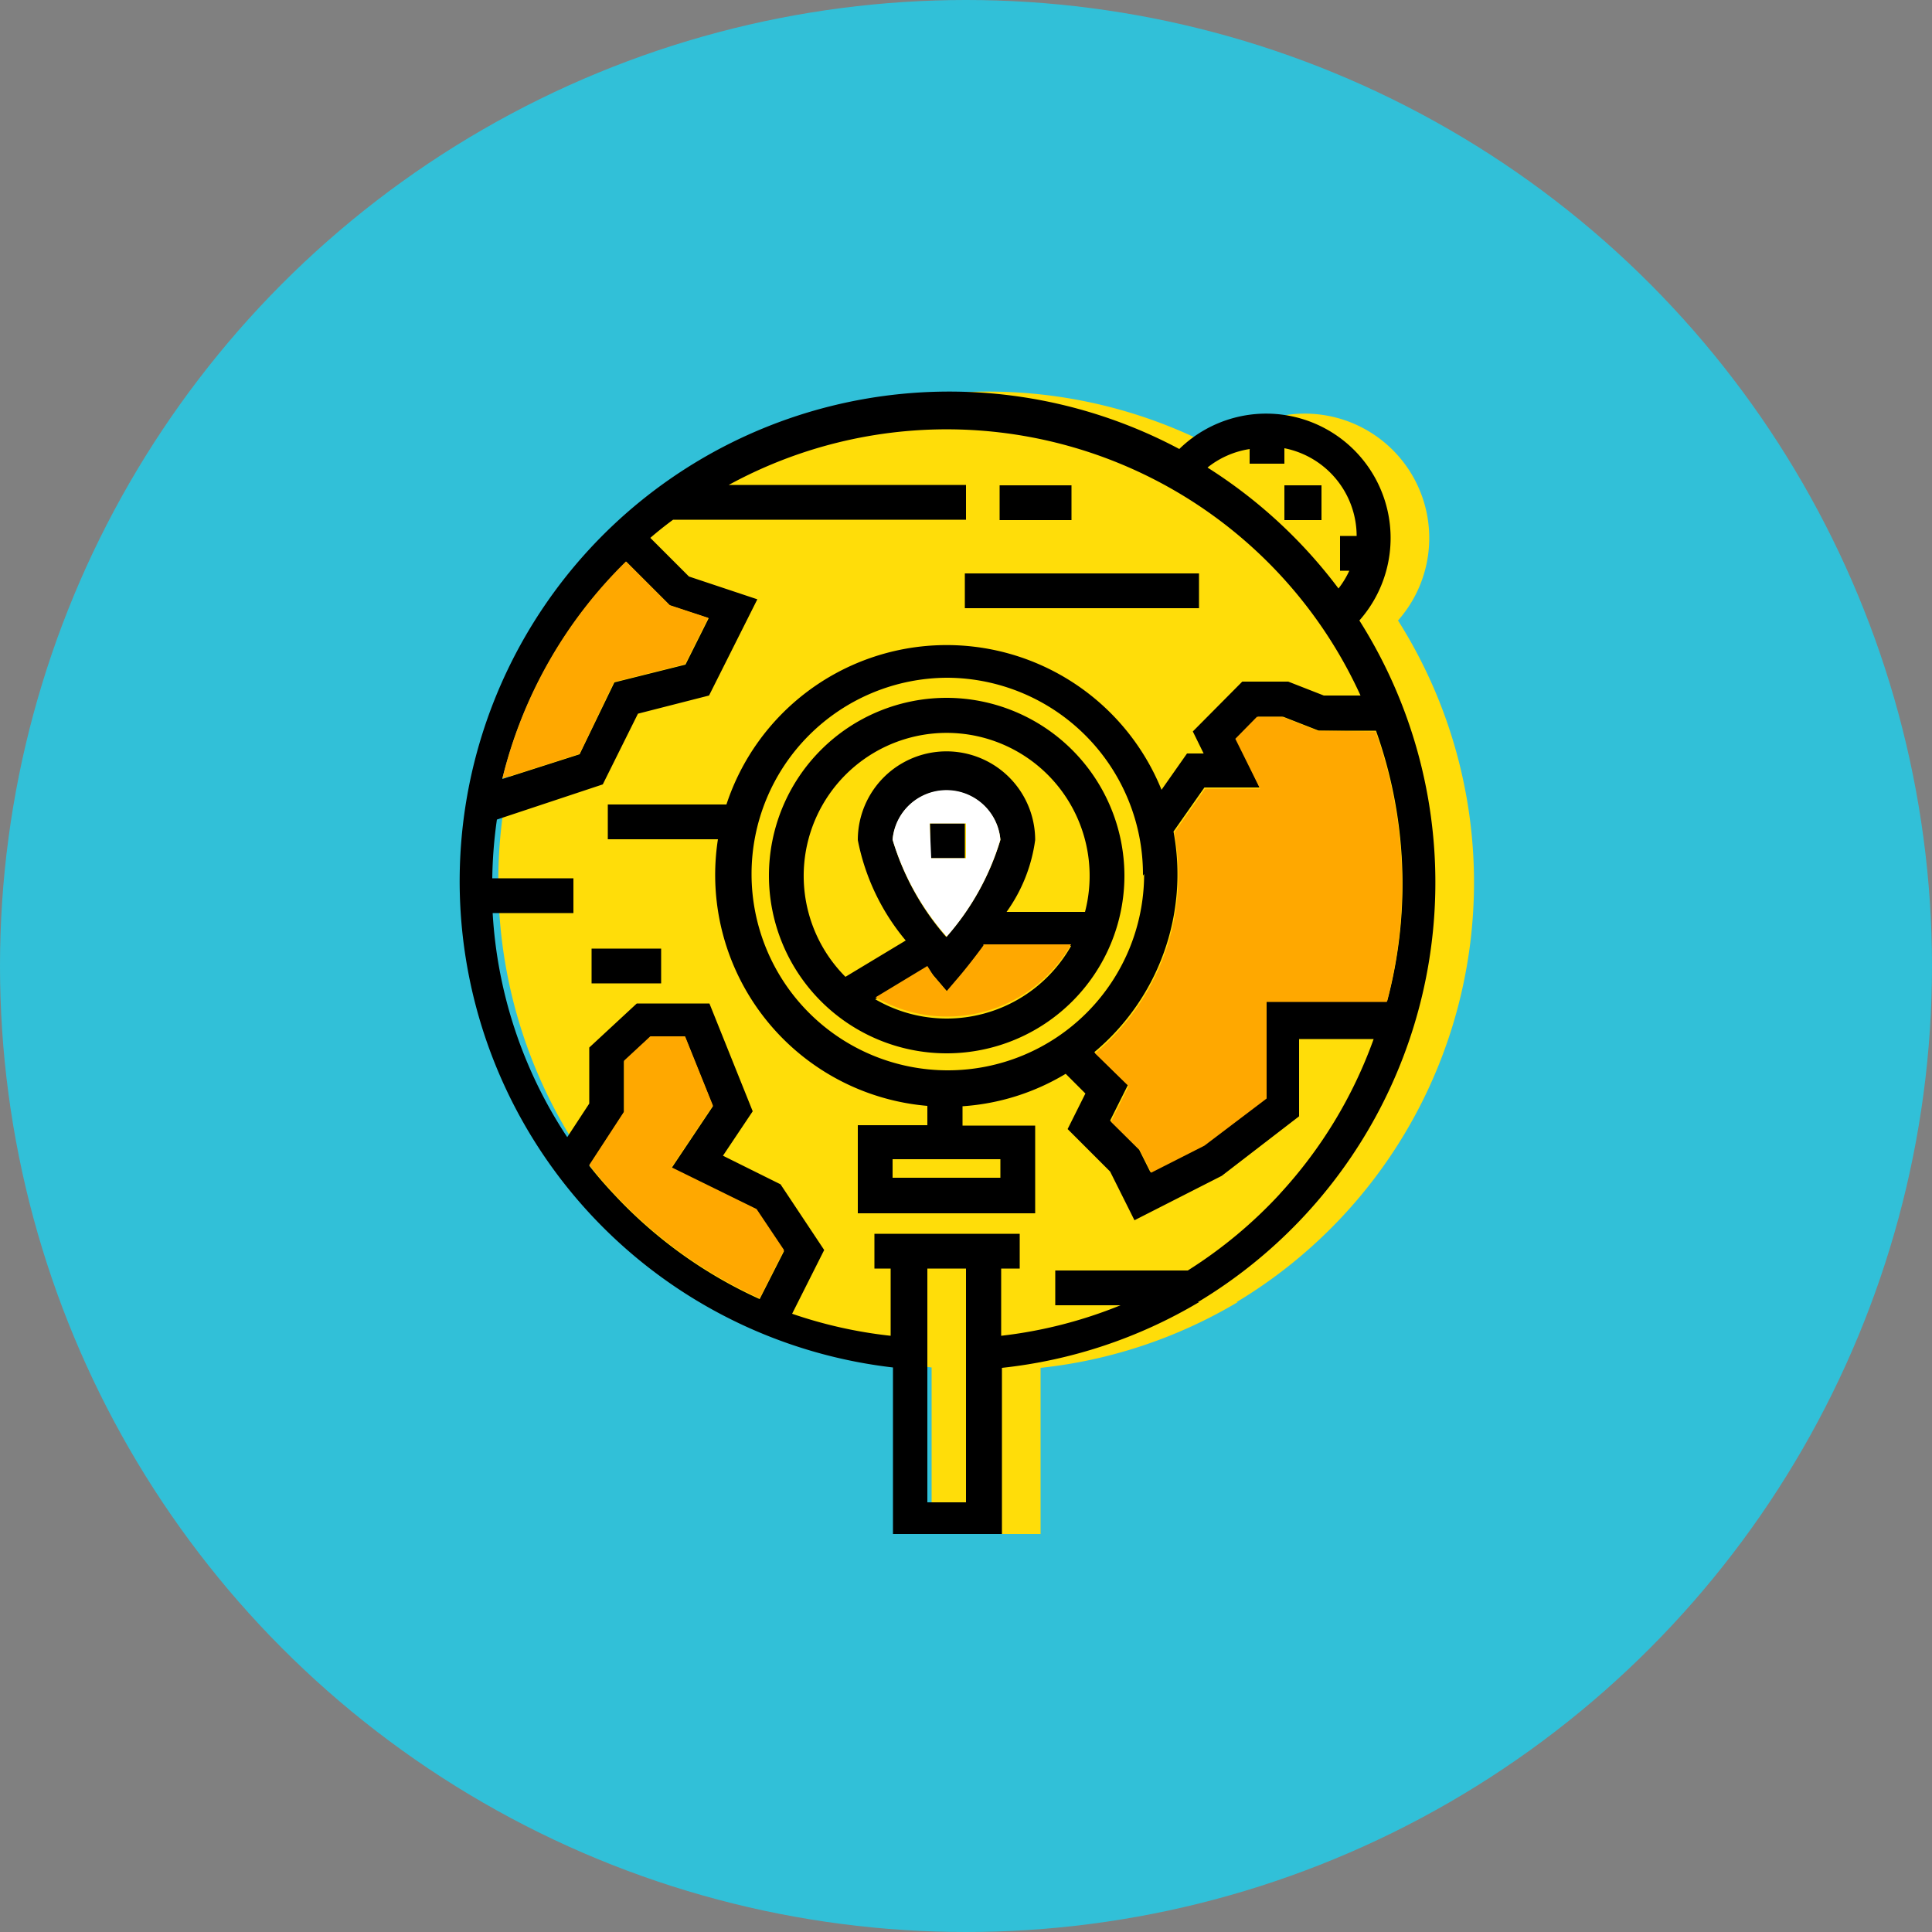
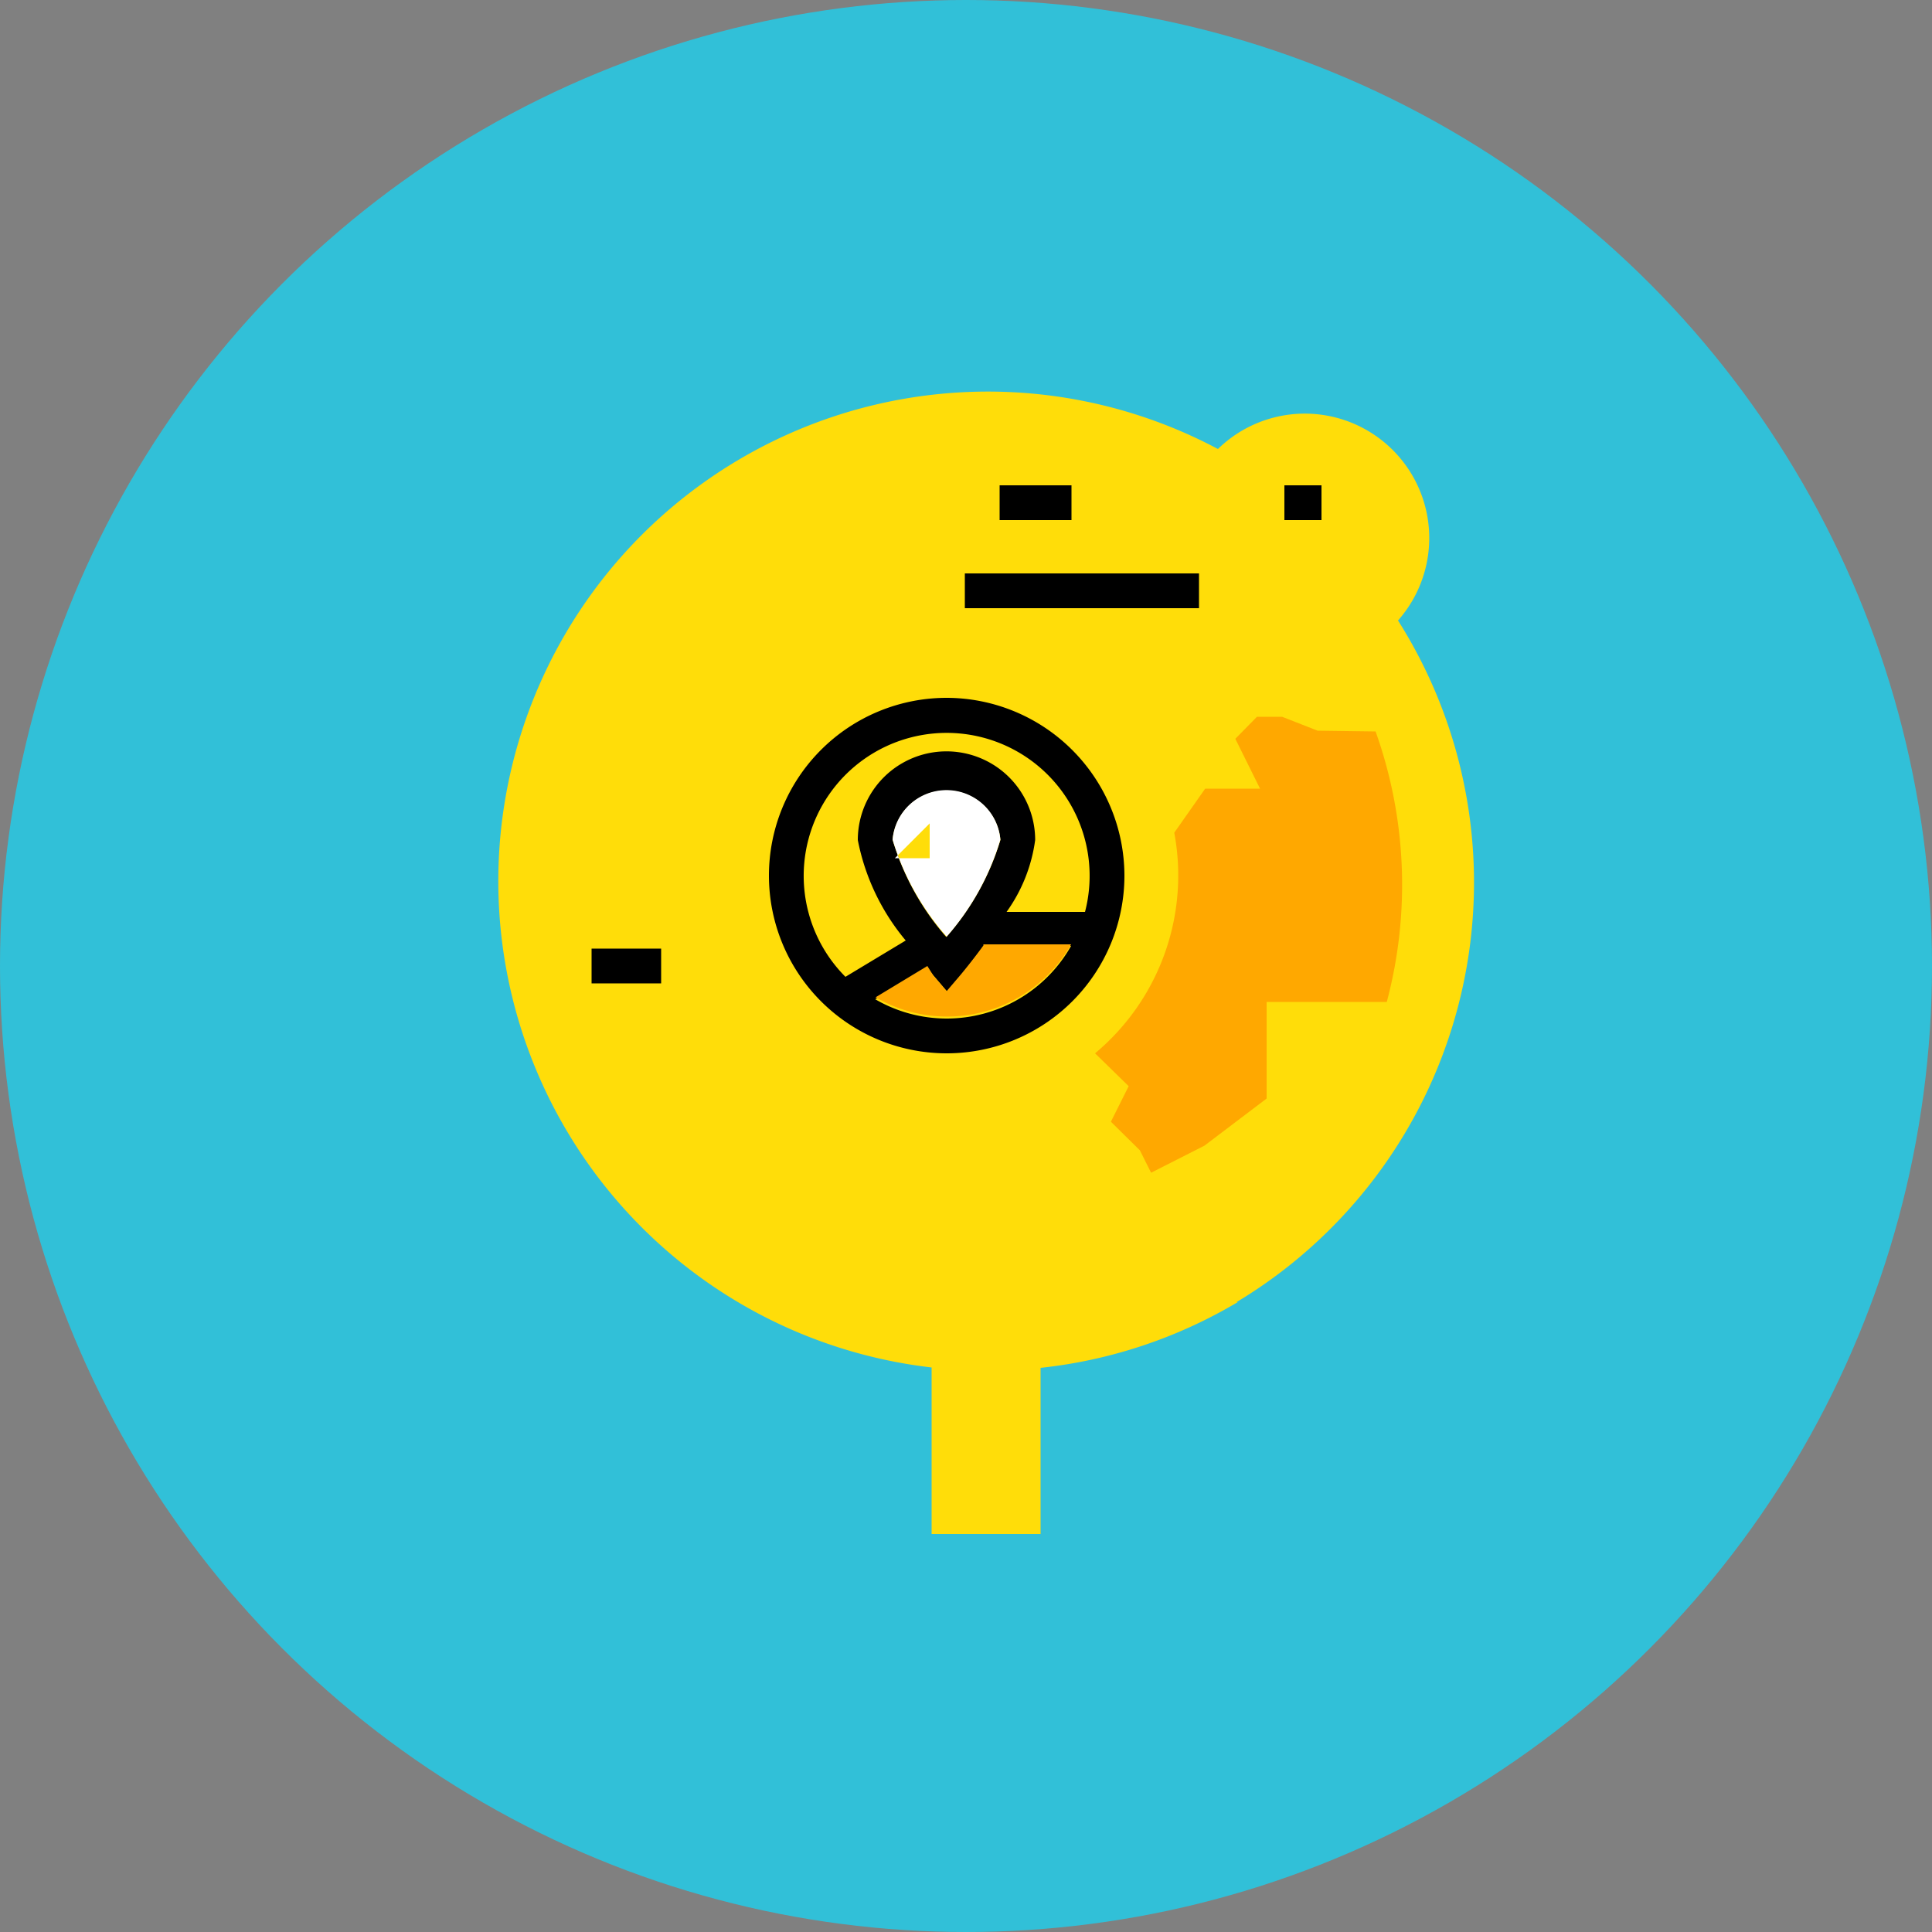
<svg xmlns="http://www.w3.org/2000/svg" id="レイヤー_1" data-name="レイヤー 1" viewBox="0 0 50 50">
  <rect x="0" y="0" width="50" height="50" fill="#808080" stroke="none" />
  <defs>
    <style>.cls-1{fill:#31c0d8;}.cls-2{fill:#ffdd09;}.cls-3{fill:#ffa800;}.cls-4{fill:#fff;}</style>
  </defs>
  <title>アートボード 1 のコピー 10</title>
  <circle class="cls-1" cx="25" cy="25" r="25" />
  <path class="cls-2" d="M36.17,16.07a3.22,3.22,0,0,0-4.65-4.45l0,0,0,0a12.67,12.67,0,1,0-7.41,23.77v4.31h2.82v-4.3a12.6,12.6,0,0,0,5.1-1.7H32v0a12.67,12.67,0,0,0,4.15-17.69Z" />
  <path d="M24.5,18.06a4.6,4.6,0,1,0,4.6,4.6A4.61,4.61,0,0,0,24.5,18.06Zm0,8.3a3.68,3.68,0,0,1-1.85-.5L24,25.05l.16.2.35.41.35-.41c.1-.12.33-.41.6-.77h2.26A3.7,3.7,0,0,1,24.5,26.36Zm-1.4-4.62a1.4,1.4,0,0,1,2.79,0,6.71,6.71,0,0,1-1.4,2.51A6.71,6.71,0,0,1,23.1,21.73Zm2.95,1.86a4.13,4.13,0,0,0,.74-1.86,2.29,2.29,0,0,0-4.59,0,5.76,5.76,0,0,0,1.24,2.6l-1.56.94a3.7,3.7,0,1,1,6.2-1.68h-2Z" />
  <rect x="24.07" y="21.31" width="0.9" height="0.9" />
  <rect x="25.87" y="12.56" width="1.86" height="0.9" />
  <rect x="24.97" y="14.84" width="6.06" height="0.9" />
  <rect x="33.24" y="12.56" width="0.96" height="0.9" />
  <rect x="15.31" y="24.55" width="1.8" height="0.9" />
-   <path d="M35.17,16.07a3.22,3.22,0,0,0-4.65-4.45l0,0,0,0a12.67,12.67,0,1,0-7.41,23.77v4.31h2.82v-4.3a12.6,12.6,0,0,0,5.1-1.7H31v0a12.67,12.67,0,0,0,4.15-17.69Zm-2.83-4.44V12h.9v-.4a2.32,2.32,0,0,1,1.87,2.27v0h-.43v.9h.24a2.3,2.3,0,0,1-.28.46,12.77,12.77,0,0,0-3.39-3.13A2.3,2.3,0,0,1,32.35,11.62ZM16.21,14.54l1.13,1.13,1,.33-.6,1.2-1.84.46L15,19.52,13,20.16A11.77,11.77,0,0,1,16.21,14.54Zm3.45,19.08a11.78,11.78,0,0,1-3.77-2.71q-.34-.36-.64-.74l.9-1.38V27.47l.68-.63h.9l.72,1.79-1.07,1.6,2.2,1.09.71,1.06ZM25,38.88h-1V32.83h1Zm8.14-8a11.82,11.82,0,0,1-2.4,2H27.31v.9H29a11.72,11.72,0,0,1-3.09.79V32.83h.48v-.9H22.63v.9h.42v1.74A11.72,11.72,0,0,1,20.5,34l.83-1.65-1.13-1.7-1.49-.74.77-1.15-1.12-2.79H16.48l-1.23,1.14v1.45l-.57.87a11.72,11.72,0,0,1-1.93-5.8h2.09v-.9h-2.1a11.8,11.8,0,0,1,.12-1.52l2.74-.91.91-1.83L18.35,18l1.25-2.49-1.77-.59-1-1q.29-.25.59-.47H25v-.9H18.86A11.77,11.77,0,0,1,35.21,18h-.95l-.92-.36H32.15l-1.28,1.29.28.57h-.43l-.66.94a6,6,0,0,0-11.26.38H15.73v.9h2.85A6,6,0,0,0,24,28.62v.5h-1.8v2.28h4.59V29.13H24.91v-.5a5.94,5.94,0,0,0,2.67-.84l.51.51-.46.92,1.1,1.1.63,1.26,2.26-1.15,2-1.54v-2h1.93A11.75,11.75,0,0,1,33.11,30.91Zm-3.53-8.26a5.08,5.08,0,1,1-5.08-5.08A5.09,5.09,0,0,1,29.58,22.66ZM25.89,30v.48H23.1V30Zm6.87-4.09v2.5l-1.61,1.22-1.38.7-.29-.58L28.73,29l.46-.92-.87-.85a6,6,0,0,0,2.05-5.71h0l.8-1.14H32.6L32,19.12l.56-.57h.65l.92.36h1.48a11.8,11.8,0,0,1,.29,7H32.76Z" />
-   <path class="cls-3" d="M17.38,30.21l1.07-1.6-.72-1.79h-.9l-.68.63v1.32l-.9,1.38q.3.38.64.74a11.78,11.78,0,0,0,3.77,2.71l.63-1.25-.71-1.06Z" />
-   <path class="cls-3" d="M15.89,17.65l1.84-.46.6-1.2-1-.33-1.13-1.13A11.77,11.77,0,0,0,13,20.15L15,19.51Z" />
-   <path class="cls-4" d="M25.89,21.73a1.4,1.4,0,0,0-2.79,0,6.71,6.71,0,0,0,1.4,2.51A6.71,6.71,0,0,0,25.89,21.73Zm-1.83-.42H25v.9h-.9Z" />
+   <path class="cls-4" d="M25.89,21.73a1.4,1.4,0,0,0-2.79,0,6.71,6.71,0,0,0,1.4,2.51A6.71,6.71,0,0,0,25.89,21.73Zm-1.83-.42v.9h-.9Z" />
  <path class="cls-3" d="M25.45,24.47c-.27.37-.5.65-.6.77l-.35.41-.35-.41L24,25l-1.34.81a3.69,3.69,0,0,0,5.06-1.37H25.45Z" />
  <path class="cls-3" d="M34.1,18.91l-.92-.36h-.65l-.56.57.64,1.29H31.19l-.8,1.14h0a6,6,0,0,1-2.05,5.71l.87.85-.46.92.75.74.29.58,1.38-.7,1.61-1.22v-2.5h3.11a11.8,11.8,0,0,0-.29-7Z" />
</svg>